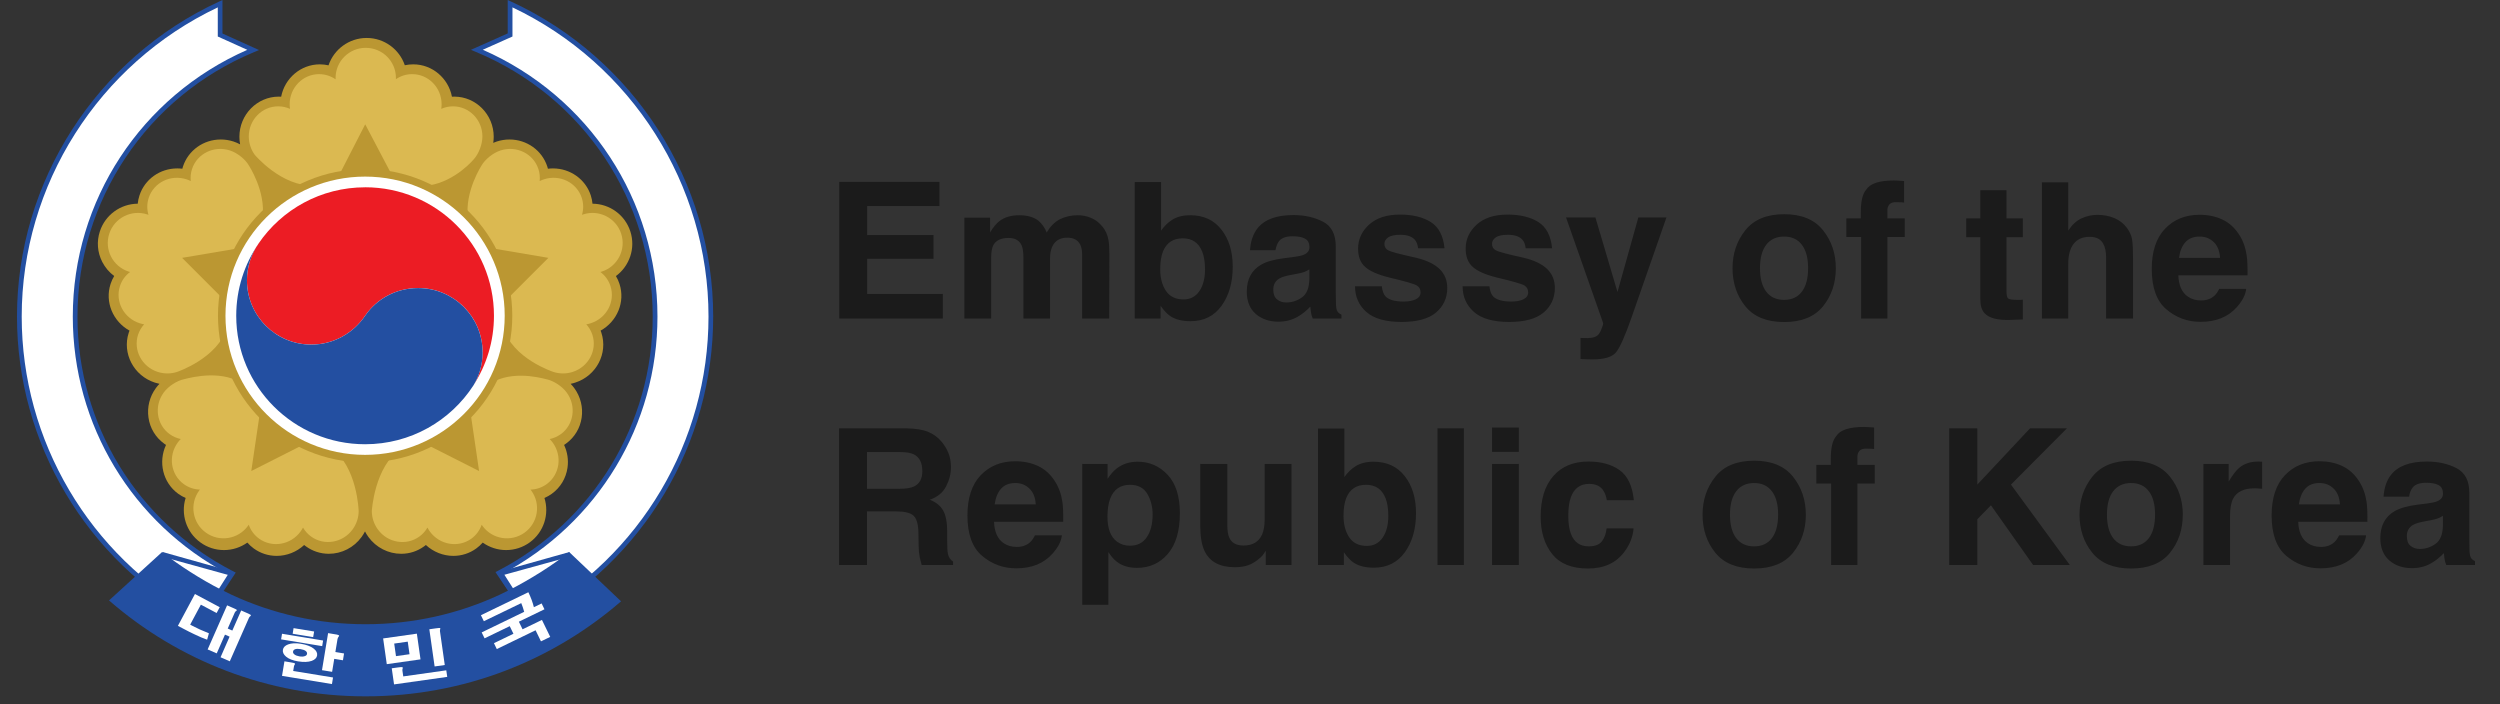
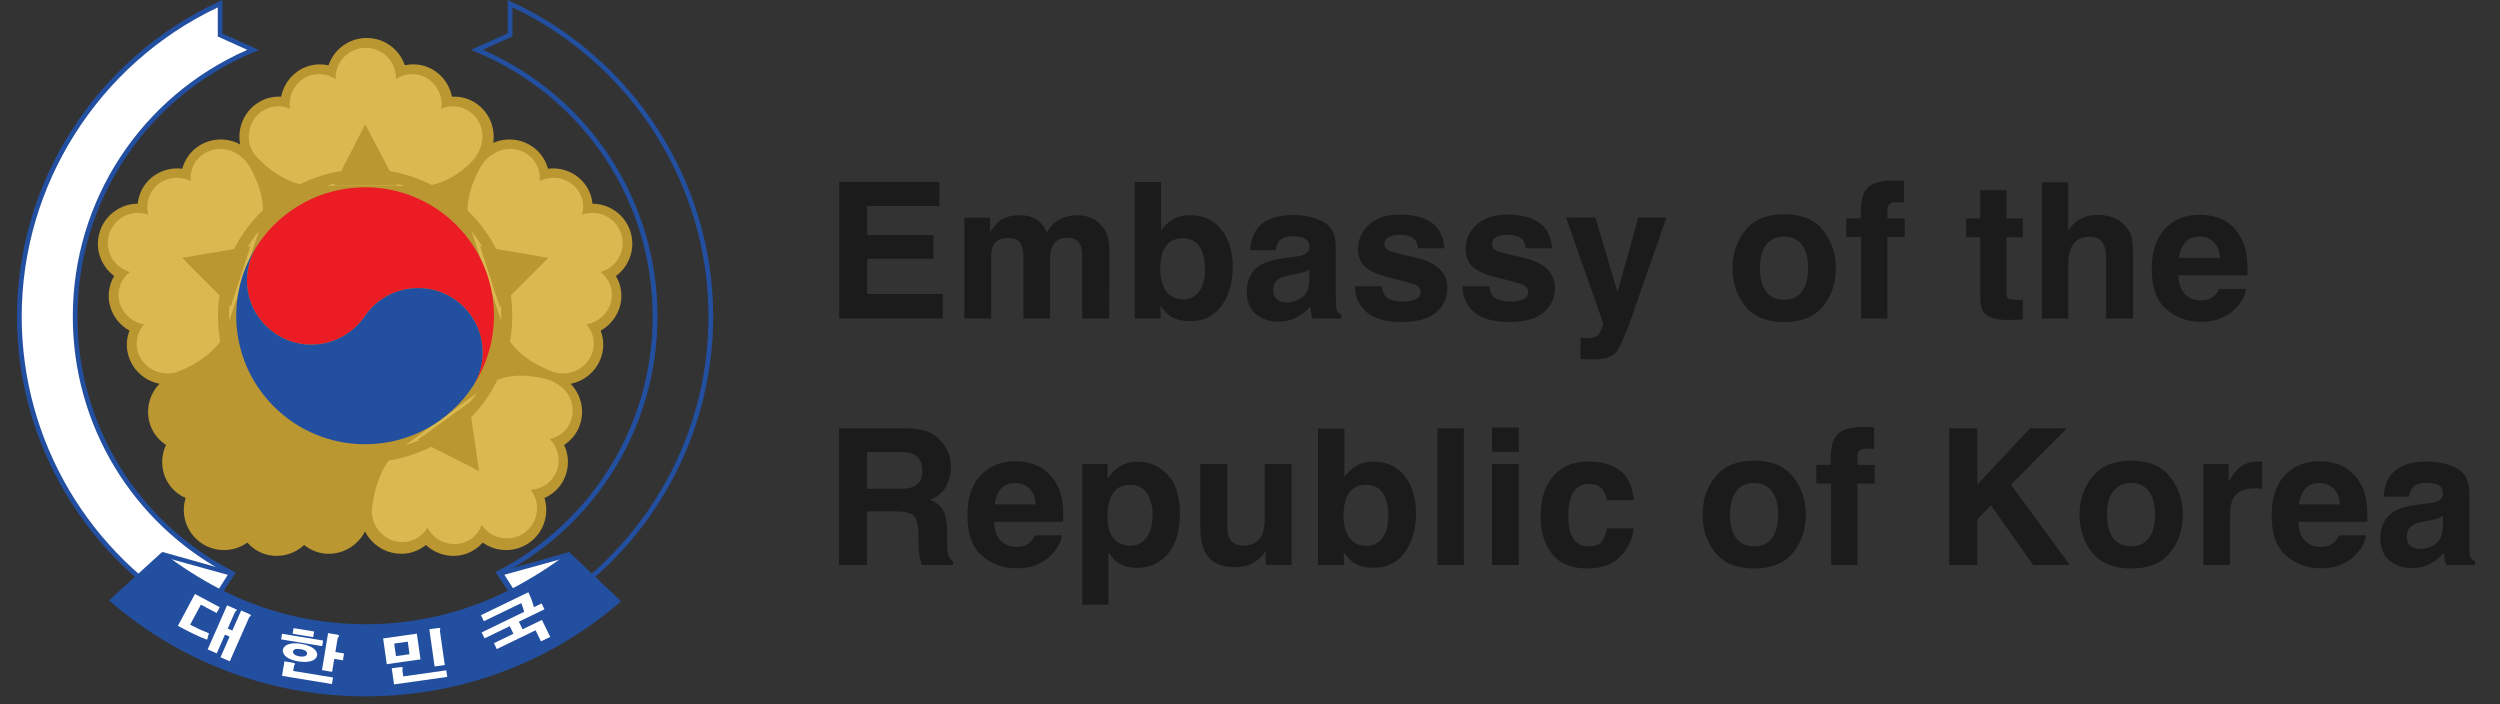
<svg xmlns="http://www.w3.org/2000/svg" width="142" height="40" viewBox="0 0 142 40" fill="none">
  <rect x="0" y="0" width="142" height="40" fill="#333333" stroke="none" />
-   <path d="M40.376 17.98C40.376 10.103 35.705 3.312 28.973 0.209V1.988L27.086 2.831C33.031 5.307 37.208 11.157 37.208 17.98C37.208 24.313 33.61 29.808 28.339 32.545L30.109 35.182C36.225 31.866 40.376 25.407 40.376 17.978V17.98Z" fill="white" />
  <path d="M30.064 35.36L28.144 32.495L28.277 32.426C33.703 29.608 37.073 24.07 37.073 17.978C37.073 11.39 33.133 5.491 27.034 2.95L26.748 2.831L28.838 1.898V0L29.027 0.088C36.003 3.303 40.509 10.326 40.509 17.98C40.509 25.207 36.548 31.844 30.17 35.301L30.062 35.36H30.064ZM28.534 32.594L30.152 35.007C36.379 31.581 40.243 25.068 40.243 17.98C40.243 10.498 35.879 3.631 29.108 0.418V2.074L27.422 2.826C33.46 5.471 37.344 11.386 37.344 17.98C37.344 24.124 33.974 29.71 28.536 32.594H28.534Z" fill="#234FA1" />
  <path d="M4.267 17.98C4.267 11.161 8.438 5.316 14.378 2.835L12.503 1.988V0.209C5.769 3.312 1.1 10.103 1.1 17.98C1.1 25.38 5.221 31.821 11.301 35.149L13.163 32.561C7.876 29.829 4.265 24.324 4.265 17.98H4.267Z" fill="white" />
  <path d="M11.342 35.324L11.238 35.268C4.901 31.801 0.965 25.178 0.965 17.98C0.965 10.326 5.471 3.303 12.447 0.088L12.636 0V1.903L14.713 2.842L14.428 2.961C8.337 5.502 4.401 11.399 4.401 17.98C4.401 24.086 7.782 29.629 13.227 32.441L13.364 32.513L11.342 35.324ZM12.368 0.42C5.598 3.631 1.233 10.501 1.233 17.98C1.233 25.039 5.072 31.541 11.263 34.973L12.967 32.608C7.514 29.725 4.135 24.136 4.135 17.98C4.135 11.39 8.015 5.48 14.047 2.831L12.37 2.074V0.42H12.368Z" fill="#234FA1" />
  <path d="M13.148 32.571L9.455 31.551C9.455 31.551 10.226 33.692 11.937 34.476L13.148 32.573V32.571Z" fill="white" />
  <path d="M11.991 34.642L11.88 34.593C10.135 33.793 9.357 31.681 9.326 31.591L9.24 31.355L13.391 32.522L11.991 34.642ZM9.684 31.749C9.932 32.306 10.649 33.676 11.887 34.303L12.938 32.65L9.684 31.751V31.749Z" fill="#234FA1" />
  <path d="M28.441 32.571L32.134 31.551C32.134 31.551 31.363 33.692 29.652 34.476L28.441 32.573V32.571Z" fill="white" />
  <path d="M28.197 32.52L32.352 31.352L32.262 31.587C32.23 31.677 31.453 33.789 29.708 34.589L29.597 34.638L28.197 32.518V32.52ZM28.65 32.648L29.701 34.301C30.939 33.677 31.653 32.304 31.904 31.747L28.65 32.646V32.648Z" fill="#234FA1" />
  <path d="M32.331 31.354C31.38 32.118 30.097 32.915 29.002 33.477C28.792 33.585 28.582 33.688 28.368 33.787C26.057 34.859 23.48 35.456 20.764 35.456C18.047 35.456 15.473 34.859 13.164 33.787C12.95 33.688 12.74 33.585 12.531 33.479C11.431 32.915 10.166 32.118 9.21 31.352L6.193 34.104C10.089 37.496 15.186 39.552 20.764 39.552C26.341 39.552 31.389 37.519 35.276 34.155L32.331 31.358V31.354Z" fill="#234FA1" />
  <path d="M12.482 34.486L12.304 34.819L11.409 34.345L10.802 35.479L10.928 35.547C11.055 35.614 11.194 35.681 11.345 35.751C11.533 35.836 11.706 35.908 11.866 35.971L11.765 36.335C11.551 36.261 11.307 36.155 11.037 36.025C10.861 35.944 10.662 35.843 10.439 35.724L10.105 35.547L11.073 33.74L12.479 34.488L12.482 34.486ZM14.245 34.933C14.258 34.951 14.247 34.971 14.215 35.003C14.197 35.019 14.184 35.032 14.17 35.043C14.157 35.061 14.145 35.079 14.139 35.097L13.052 37.562L12.527 37.333L13.041 36.162L12.779 36.047L12.31 37.112L11.794 36.888L12.899 34.383L13.253 34.538C13.368 34.587 13.435 34.621 13.451 34.641C13.462 34.655 13.451 34.675 13.417 34.7C13.397 34.713 13.381 34.727 13.372 34.736C13.354 34.754 13.343 34.774 13.334 34.796L12.935 35.702L13.196 35.816L13.699 34.675L14.028 34.819C14.15 34.873 14.224 34.911 14.247 34.931L14.245 34.933Z" fill="white" />
  <path d="M17.843 35.867L17.788 36.188L16.623 35.997L16.675 35.678L17.843 35.869V35.867ZM18.352 36.381L18.3 36.7L15.967 36.316L16.019 35.997L18.352 36.381ZM17.82 36.844C17.971 36.958 18.034 37.089 18.012 37.23C17.989 37.37 17.885 37.473 17.705 37.538C17.507 37.608 17.247 37.617 16.925 37.565C16.63 37.516 16.404 37.428 16.249 37.298C16.107 37.178 16.046 37.048 16.068 36.909C16.091 36.77 16.19 36.669 16.364 36.603C16.551 36.532 16.794 36.518 17.09 36.567C17.41 36.619 17.653 36.711 17.82 36.842V36.844ZM16.767 36.875C16.697 36.9 16.654 36.945 16.645 37.01C16.636 37.068 16.661 37.122 16.72 37.169C16.783 37.223 16.88 37.259 17.008 37.282C17.135 37.302 17.238 37.298 17.315 37.268C17.387 37.244 17.43 37.201 17.439 37.142C17.45 37.077 17.423 37.021 17.362 36.974C17.299 36.927 17.202 36.891 17.076 36.871C16.943 36.848 16.841 36.85 16.767 36.875ZM19.134 36.042C19.186 36.055 19.22 36.069 19.24 36.08C19.258 36.091 19.265 36.102 19.263 36.116C19.263 36.125 19.252 36.143 19.233 36.167C19.215 36.19 19.204 36.21 19.195 36.224C19.184 36.248 19.175 36.275 19.17 36.302L19.049 37.035L19.542 37.116L19.479 37.504L18.985 37.423L18.864 38.16L18.289 38.066L18.636 35.961L18.904 36.006C19.006 36.024 19.082 36.035 19.134 36.044V36.042ZM16.745 37.679C16.763 37.695 16.76 37.722 16.736 37.758C16.724 37.774 16.718 37.787 16.713 37.794C16.704 37.812 16.7 37.83 16.697 37.848L16.654 38.111L18.916 38.481L18.855 38.855L16.019 38.389L16.156 37.563L16.494 37.619C16.634 37.641 16.718 37.661 16.747 37.679H16.745Z" fill="white" />
  <path d="M23.678 35.992L23.885 37.452L21.969 37.724L21.762 36.263L23.678 35.992ZM22.492 37.268L23.261 37.16L23.16 36.445L22.391 36.555L22.492 37.268ZM24.992 35.672C25.015 35.677 25.017 35.699 25.001 35.742C24.997 35.765 24.992 35.78 24.99 35.791C24.988 35.812 24.988 35.834 24.99 35.854L25.263 37.773L24.686 37.854L24.386 35.742L24.733 35.693C24.875 35.672 24.963 35.666 24.992 35.672ZM22.855 37.897C22.878 37.906 22.882 37.933 22.871 37.973C22.864 37.998 22.86 38.016 22.857 38.027C22.857 38.047 22.857 38.07 22.857 38.09L22.905 38.42L25.349 38.074L25.403 38.447L22.382 38.874L22.251 37.959L22.589 37.912C22.731 37.892 22.819 37.885 22.853 37.894L22.855 37.897Z" fill="white" />
  <path d="M30.926 34.607L29.472 35.312L29.681 35.744L30.782 35.211L31.253 36.175L30.727 36.429L30.421 35.8L28.218 36.867L28.056 36.532L29.163 35.998L28.953 35.566L27.524 36.258L27.359 35.921L29.774 34.751C29.756 34.677 29.726 34.587 29.693 34.486C29.663 34.398 29.636 34.319 29.607 34.257L27.483 35.285L27.316 34.944L30.011 33.639C30.083 33.785 30.143 33.931 30.2 34.081C30.256 34.239 30.297 34.373 30.324 34.488L30.764 34.275L30.928 34.614L30.926 34.607Z" fill="white" />
  <path d="M34.989 15.677C35.755 15.11 36.114 14.097 35.803 13.142C35.498 12.208 34.637 11.579 33.654 11.57C33.638 11.41 33.607 11.253 33.557 11.1C33.257 10.184 32.394 9.566 31.409 9.566C31.314 9.566 31.217 9.572 31.122 9.584C31.111 9.541 31.1 9.501 31.086 9.458C30.787 8.541 29.923 7.923 28.938 7.923C28.694 7.923 28.451 7.962 28.216 8.038C28.149 8.06 28.081 8.085 28.016 8.114C28.034 7.998 28.043 7.883 28.043 7.768C28.043 6.51 27.037 5.488 25.802 5.488C25.759 5.488 25.714 5.488 25.671 5.493C25.468 4.446 24.56 3.655 23.471 3.655C23.308 3.655 23.148 3.673 22.993 3.706C22.689 2.806 21.832 2.156 20.826 2.156C19.821 2.156 18.964 2.808 18.66 3.711C18.5 3.675 18.335 3.655 18.168 3.655C17.082 3.655 16.171 4.446 15.97 5.493C15.927 5.49 15.884 5.488 15.839 5.488C14.604 5.488 13.598 6.51 13.598 7.768C13.598 7.912 13.612 8.058 13.639 8.2C13.515 8.135 13.389 8.078 13.263 8.038C13.028 7.962 12.787 7.923 12.541 7.923C11.556 7.923 10.693 8.541 10.393 9.458C10.379 9.501 10.368 9.541 10.357 9.584C10.262 9.572 10.167 9.566 10.07 9.566C9.085 9.566 8.222 10.181 7.922 11.1C7.872 11.253 7.838 11.41 7.823 11.57C6.84 11.579 5.978 12.21 5.672 13.142C5.482 13.72 5.532 14.338 5.809 14.879C5.974 15.198 6.204 15.47 6.486 15.677C6.402 15.818 6.332 15.969 6.281 16.126C5.945 17.157 6.418 18.262 7.356 18.779C7.34 18.82 7.327 18.86 7.311 18.901C6.93 20.071 7.595 21.343 8.794 21.731C8.88 21.758 8.968 21.783 9.058 21.801C8.984 21.877 8.914 21.958 8.855 22.041C8.497 22.531 8.348 23.129 8.434 23.722C8.519 24.322 8.837 24.845 9.322 25.198C9.358 25.223 9.394 25.247 9.43 25.272C8.977 26.238 9.245 27.411 10.124 28.047C10.255 28.141 10.395 28.222 10.544 28.285C10.26 29.192 10.569 30.219 11.38 30.808C11.772 31.093 12.237 31.244 12.722 31.244C13.206 31.244 13.666 31.091 14.049 30.819C14.158 30.942 14.279 31.055 14.415 31.154C14.793 31.428 15.244 31.574 15.713 31.574C16.295 31.574 16.854 31.349 17.276 30.956C17.309 30.983 17.343 31.01 17.379 31.035C17.758 31.309 18.209 31.455 18.678 31.455C19.408 31.455 20.103 31.1 20.535 30.504C20.61 30.403 20.675 30.295 20.732 30.185C20.788 30.295 20.853 30.403 20.928 30.504C21.363 31.1 22.057 31.455 22.788 31.455C23.259 31.455 23.707 31.311 24.086 31.035C24.122 31.01 24.156 30.983 24.19 30.956C24.614 31.349 25.173 31.574 25.752 31.574C26.223 31.574 26.672 31.428 27.051 31.154C27.186 31.055 27.31 30.942 27.418 30.819C27.802 31.091 28.266 31.244 28.746 31.244C29.231 31.244 29.695 31.093 30.088 30.808C30.901 30.219 31.21 29.19 30.924 28.285C31.07 28.222 31.21 28.141 31.343 28.047C31.83 27.694 32.146 27.17 32.234 26.57C32.299 26.123 32.229 25.676 32.04 25.272C32.076 25.25 32.112 25.225 32.148 25.198C32.635 24.845 32.951 24.322 33.039 23.722C33.124 23.129 32.975 22.531 32.617 22.041C32.556 21.958 32.486 21.877 32.412 21.801C32.502 21.783 32.59 21.76 32.676 21.731C33.875 21.343 34.54 20.073 34.159 18.901C34.146 18.858 34.13 18.817 34.114 18.779C35.05 18.262 35.523 17.157 35.187 16.126C35.135 15.966 35.068 15.816 34.982 15.677H34.989Z" fill="#BB9732" />
  <path d="M25.735 6.04C25.496 6.04 25.268 6.091 25.063 6.183C25.076 6.098 25.083 6.01 25.083 5.92C25.083 4.977 24.334 4.211 23.412 4.211C23.07 4.211 22.752 4.316 22.488 4.498C22.488 4.474 22.488 4.449 22.488 4.424C22.488 3.481 21.722 2.717 20.775 2.717C19.828 2.717 19.061 3.481 19.061 4.424C19.061 4.451 19.061 4.48 19.064 4.507C18.795 4.321 18.473 4.211 18.123 4.211C17.201 4.211 16.453 4.977 16.453 5.92C16.453 6.01 16.46 6.098 16.473 6.183C16.268 6.091 16.04 6.04 15.801 6.04C14.879 6.04 14.131 6.806 14.131 7.749C14.131 8.133 14.259 8.506 14.469 8.792C14.469 8.792 15.982 10.602 17.826 10.544L23.82 10.564C25.369 10.614 26.6 9.412 26.907 9.05C27.189 8.745 27.401 8.203 27.401 7.749C27.401 6.806 26.652 6.04 25.73 6.04H25.735Z" fill="#DBB951" />
  <path d="M20.744 7.061L22.573 10.538H18.959L20.744 7.061Z" fill="#BB9732" />
  <path d="M10.906 9.604C10.832 9.831 10.812 10.06 10.836 10.284C10.76 10.246 10.676 10.213 10.593 10.185C9.691 9.893 8.731 10.365 8.447 11.239C8.341 11.563 8.343 11.897 8.433 12.203C8.41 12.194 8.388 12.187 8.363 12.178C7.464 11.886 6.496 12.378 6.206 13.275C5.913 14.171 6.406 15.135 7.306 15.425C7.333 15.434 7.36 15.44 7.387 15.449C7.125 15.645 6.92 15.917 6.814 16.249C6.53 17.123 7.028 18.067 7.93 18.359C8.016 18.386 8.102 18.408 8.187 18.422C8.036 18.588 7.917 18.788 7.842 19.012C7.558 19.887 8.057 20.832 8.958 21.124C9.326 21.244 9.72 21.237 10.059 21.124C10.059 21.124 12.39 20.345 12.904 18.579L14.775 12.904C15.3 11.45 14.396 9.817 14.146 9.415C13.941 9.053 13.49 8.685 13.057 8.545C12.155 8.253 11.193 8.725 10.908 9.599L10.906 9.604Z" fill="#DBB951" />
  <path d="M10.342 14.646L14.226 13.988L13.11 17.414L10.342 14.646Z" fill="#BB9732" />
-   <path d="M9.639 24.66C9.832 24.799 10.047 24.892 10.268 24.936C10.207 24.997 10.15 25.065 10.096 25.137C9.539 25.9 9.693 26.956 10.439 27.498C10.716 27.698 11.034 27.799 11.356 27.808C11.341 27.826 11.327 27.846 11.311 27.866C10.755 28.63 10.926 29.697 11.69 30.25C12.454 30.805 13.527 30.634 14.082 29.872C14.098 29.85 14.114 29.827 14.129 29.803C14.235 30.11 14.434 30.389 14.713 30.593C15.46 31.133 16.515 30.953 17.072 30.189C17.123 30.117 17.171 30.043 17.211 29.965C17.322 30.16 17.477 30.335 17.669 30.474C18.415 31.016 19.472 30.834 20.029 30.07C20.255 29.76 20.372 29.383 20.372 29.03C20.372 29.03 20.302 26.464 18.778 25.433L13.94 21.906C12.716 20.958 10.924 21.423 10.461 21.537C10.053 21.62 9.562 21.933 9.296 22.301C8.739 23.065 8.892 24.123 9.639 24.662V24.66Z" fill="#DBB951" />
  <path d="M14.273 26.754L14.846 22.869L17.77 24.985L14.273 26.754Z" fill="#BB9732" />
  <path d="M30.583 9.604C30.657 9.831 30.677 10.06 30.653 10.284C30.729 10.246 30.813 10.213 30.896 10.185C31.798 9.893 32.758 10.365 33.044 11.239C33.151 11.563 33.148 11.897 33.056 12.203C33.078 12.194 33.101 12.187 33.126 12.178C34.025 11.886 34.992 12.378 35.283 13.275C35.576 14.171 35.083 15.135 34.183 15.425C34.156 15.434 34.129 15.44 34.102 15.449C34.363 15.645 34.569 15.917 34.675 16.249C34.959 17.123 34.46 18.067 33.559 18.359C33.473 18.386 33.387 18.408 33.302 18.422C33.453 18.588 33.572 18.788 33.647 19.012C33.933 19.887 33.432 20.832 32.531 21.124C32.163 21.244 31.768 21.237 31.43 21.124C31.43 21.124 29.102 20.369 28.587 18.606L26.716 12.931C26.191 11.477 27.093 9.817 27.343 9.415C27.548 9.053 27.999 8.685 28.432 8.545C29.334 8.253 30.294 8.725 30.58 9.599L30.583 9.604Z" fill="#DBB951" />
  <path d="M31.148 14.646L27.264 13.988L28.382 17.414L31.148 14.646Z" fill="#BB9732" />
  <path d="M31.85 24.661C31.657 24.801 31.442 24.893 31.221 24.938C31.282 24.998 31.339 25.066 31.393 25.138C31.95 25.901 31.796 26.957 31.05 27.499C30.773 27.699 30.455 27.8 30.132 27.809C30.148 27.827 30.162 27.847 30.177 27.867C30.734 28.631 30.563 29.698 29.799 30.251C29.032 30.806 27.961 30.635 27.407 29.873C27.391 29.851 27.375 29.829 27.36 29.804C27.253 30.112 27.057 30.39 26.776 30.595C26.029 31.134 24.972 30.954 24.417 30.19C24.366 30.118 24.318 30.044 24.278 29.966C24.167 30.161 24.014 30.336 23.82 30.476C23.074 31.017 22.016 30.835 21.462 30.071C21.234 29.761 21.119 29.384 21.119 29.031C21.119 29.031 21.259 26.497 22.783 25.466L27.621 21.938C28.845 20.99 30.567 21.424 31.027 21.538C31.436 21.622 31.927 21.934 32.193 22.302C32.75 23.066 32.597 24.124 31.85 24.664V24.661Z" fill="#DBB951" />
  <path d="M27.213 26.756L26.641 22.871L23.717 24.987L27.213 26.756Z" fill="#BB9732" />
  <path d="M20.738 26.265C19.609 26.265 18.515 26.044 17.485 25.611C16.491 25.191 15.596 24.591 14.829 23.825C14.063 23.061 13.459 22.169 13.037 21.176C12.602 20.149 12.381 19.057 12.381 17.932C12.381 16.806 12.602 15.717 13.037 14.69C13.459 13.697 14.06 12.807 14.829 12.041C15.596 11.277 16.491 10.675 17.485 10.257C18.515 9.824 19.611 9.604 20.738 9.604C21.865 9.604 22.961 9.824 23.991 10.257C24.988 10.677 25.881 11.277 26.649 12.041C27.416 12.805 28.02 13.697 28.442 14.69C28.877 15.717 29.098 16.808 29.098 17.932C29.098 19.055 28.877 20.147 28.442 21.176C28.02 22.169 27.418 23.059 26.649 23.825C25.881 24.591 24.988 25.191 23.991 25.611C22.961 26.044 21.865 26.265 20.738 26.265ZM20.738 10.23C16.475 10.23 13.008 13.686 13.008 17.934C13.008 22.182 16.475 25.638 20.738 25.638C25.001 25.638 28.466 22.182 28.466 17.934C28.466 13.686 24.999 10.23 20.738 10.23Z" fill="#BB9732" />
-   <path d="M28.667 17.933C28.667 22.298 25.116 25.836 20.738 25.836C16.36 25.836 12.807 22.298 12.807 17.933C12.807 13.568 16.357 10.031 20.738 10.031C25.118 10.031 28.667 13.57 28.667 17.933Z" fill="white" />
  <path d="M20.739 10.639C18.223 10.639 16.002 11.904 14.686 13.831H14.688C14.271 14.427 14.027 15.148 14.027 15.925C14.027 17.941 15.666 19.572 17.686 19.572C18.956 19.572 20.081 18.911 20.739 17.934C21.397 16.974 22.497 16.361 23.753 16.361C25.775 16.361 27.412 17.994 27.412 20.008C27.412 20.693 27.223 21.333 26.893 21.881C27.631 20.742 28.057 19.387 28.057 17.932C28.057 13.903 24.779 10.637 20.737 10.637L20.739 10.639Z" fill="#EC1C24" />
  <path d="M27.411 20.009C27.411 17.994 25.772 16.363 23.752 16.363C22.497 16.363 21.396 16.976 20.738 17.936C20.082 18.911 18.955 19.574 17.686 19.574C15.663 19.574 14.027 17.94 14.027 15.927C14.027 15.15 14.27 14.429 14.687 13.838H14.685C13.885 15.004 13.418 16.417 13.418 17.938C13.418 21.968 16.696 25.233 20.738 25.233C23.322 25.233 25.592 23.901 26.895 21.885C27.224 21.337 27.414 20.697 27.414 20.012L27.411 20.009Z" fill="#234FA1" />
  <path d="M53.025 14.7H49.255V16.696H53.552V18.092H47.67V10.329H53.362V11.704H49.255V13.352H53.025V14.7ZM58.026 13.931C57.899 13.654 57.652 13.515 57.283 13.515C56.855 13.515 56.567 13.654 56.419 13.931C56.339 14.089 56.298 14.325 56.298 14.637V18.092H54.776V12.362H56.235V13.2C56.421 12.901 56.597 12.689 56.762 12.562C57.053 12.338 57.43 12.225 57.894 12.225C58.333 12.225 58.687 12.322 58.958 12.515C59.175 12.694 59.34 12.924 59.453 13.205C59.649 12.868 59.893 12.62 60.185 12.462C60.494 12.304 60.838 12.225 61.217 12.225C61.47 12.225 61.719 12.274 61.965 12.373C62.21 12.471 62.433 12.643 62.633 12.889C62.795 13.089 62.904 13.335 62.96 13.626C62.995 13.819 63.013 14.102 63.013 14.474L63.002 18.092H61.464V14.437C61.464 14.219 61.429 14.04 61.359 13.9C61.226 13.633 60.98 13.5 60.622 13.5C60.207 13.5 59.921 13.672 59.763 14.016C59.683 14.198 59.642 14.418 59.642 14.674V18.092H58.131V14.674C58.131 14.334 58.096 14.086 58.026 13.931ZM67.623 18.244C67.149 18.244 66.768 18.15 66.48 17.96C66.308 17.848 66.122 17.651 65.922 17.37V18.092H64.453V10.34H65.948V13.1C66.138 12.833 66.347 12.629 66.575 12.489C66.845 12.313 67.189 12.225 67.607 12.225C68.362 12.225 68.952 12.497 69.377 13.042C69.805 13.586 70.019 14.288 70.019 15.148C70.019 16.04 69.808 16.779 69.387 17.365C68.966 17.951 68.378 18.244 67.623 18.244ZM68.445 15.306C68.445 14.899 68.392 14.562 68.287 14.295C68.086 13.789 67.718 13.537 67.181 13.537C66.636 13.537 66.263 13.784 66.059 14.279C65.954 14.542 65.901 14.883 65.901 15.301C65.901 15.792 66.01 16.2 66.227 16.523C66.445 16.846 66.777 17.007 67.223 17.007C67.609 17.007 67.909 16.851 68.123 16.538C68.337 16.226 68.445 15.815 68.445 15.306ZM71.422 12.973C71.819 12.467 72.5 12.215 73.466 12.215C74.094 12.215 74.652 12.339 75.14 12.589C75.628 12.838 75.872 13.308 75.872 14V16.633C75.872 16.816 75.876 17.037 75.883 17.297C75.893 17.493 75.923 17.627 75.972 17.697C76.022 17.767 76.095 17.825 76.194 17.871V18.092H74.561C74.515 17.976 74.484 17.867 74.466 17.765C74.449 17.663 74.435 17.548 74.424 17.418C74.217 17.642 73.978 17.834 73.708 17.992C73.385 18.178 73.02 18.271 72.612 18.271C72.093 18.271 71.663 18.123 71.322 17.828C70.985 17.53 70.817 17.109 70.817 16.565C70.817 15.859 71.089 15.348 71.633 15.032C71.931 14.86 72.37 14.737 72.95 14.664L73.46 14.6C73.738 14.565 73.936 14.521 74.055 14.469C74.27 14.377 74.377 14.235 74.377 14.042C74.377 13.807 74.294 13.645 74.129 13.558C73.968 13.466 73.729 13.421 73.413 13.421C73.058 13.421 72.807 13.508 72.66 13.684C72.555 13.814 72.484 13.989 72.449 14.211H71.001C71.033 13.709 71.173 13.296 71.422 12.973ZM72.539 17.007C72.679 17.123 72.851 17.181 73.055 17.181C73.378 17.181 73.675 17.086 73.945 16.896C74.219 16.707 74.361 16.361 74.371 15.859V15.301C74.277 15.36 74.18 15.41 74.082 15.448C73.987 15.483 73.855 15.517 73.687 15.548L73.35 15.611C73.034 15.668 72.807 15.736 72.671 15.817C72.439 15.954 72.323 16.166 72.323 16.454C72.323 16.71 72.395 16.895 72.539 17.007ZM81.273 12.615C81.722 12.903 81.98 13.398 82.047 14.1H80.546C80.525 13.907 80.47 13.754 80.383 13.642C80.218 13.438 79.937 13.336 79.54 13.336C79.214 13.336 78.98 13.387 78.84 13.489C78.703 13.591 78.634 13.71 78.634 13.847C78.634 14.019 78.708 14.144 78.856 14.221C79.003 14.302 79.524 14.441 80.419 14.637C81.016 14.778 81.464 14.99 81.762 15.274C82.057 15.562 82.205 15.922 82.205 16.354C82.205 16.923 81.992 17.388 81.567 17.75C81.146 18.108 80.493 18.287 79.609 18.287C78.706 18.287 78.039 18.097 77.607 17.718C77.179 17.335 76.965 16.849 76.965 16.259H78.487C78.518 16.526 78.587 16.716 78.692 16.828C78.878 17.028 79.222 17.128 79.724 17.128C80.019 17.128 80.253 17.084 80.425 16.996C80.6 16.909 80.688 16.777 80.688 16.602C80.688 16.433 80.618 16.305 80.477 16.217C80.337 16.129 79.816 15.978 78.913 15.764C78.264 15.603 77.806 15.401 77.539 15.159C77.272 14.92 77.139 14.576 77.139 14.126C77.139 13.596 77.346 13.142 77.76 12.762C78.178 12.38 78.764 12.188 79.519 12.188C80.235 12.188 80.82 12.331 81.273 12.615ZM87.384 12.615C87.833 12.903 88.091 13.398 88.158 14.1L86.657 14.1C86.636 13.907 86.582 13.754 86.494 13.642C86.329 13.438 86.048 13.336 85.651 13.336C85.325 13.336 85.091 13.387 84.951 13.489C84.814 13.591 84.746 13.71 84.746 13.847C84.746 14.019 84.819 14.144 84.967 14.221C85.114 14.302 85.635 14.441 86.531 14.637C87.128 14.778 87.575 14.99 87.874 15.274C88.169 15.562 88.316 15.922 88.316 16.354C88.316 16.923 88.104 17.388 87.679 17.75C87.257 18.108 86.605 18.287 85.72 18.287C84.817 18.287 84.15 18.097 83.719 17.718C83.29 17.335 83.076 16.849 83.076 16.259H84.598C84.63 16.526 84.698 16.716 84.803 16.828C84.99 17.028 85.334 17.128 85.836 17.128C86.131 17.128 86.364 17.084 86.536 16.996C86.712 16.909 86.799 16.777 86.799 16.602C86.799 16.433 86.729 16.305 86.589 16.217C86.448 16.129 85.927 15.978 85.025 15.764C84.375 15.603 83.917 15.401 83.65 15.159C83.383 14.92 83.25 14.576 83.25 14.126C83.25 13.596 83.457 13.142 83.871 12.762C84.289 12.38 84.876 12.188 85.63 12.188C86.347 12.188 86.931 12.331 87.384 12.615ZM91.873 16.586L93.058 12.352L94.654 12.352L92.684 17.997C92.305 19.085 92.005 19.759 91.784 20.019C91.562 20.282 91.12 20.414 90.457 20.414C90.323 20.414 90.216 20.412 90.135 20.409C90.055 20.409 89.933 20.404 89.772 20.393V19.192L89.962 19.203C90.109 19.21 90.249 19.205 90.383 19.187C90.516 19.17 90.629 19.129 90.72 19.066C90.808 19.006 90.888 18.882 90.962 18.692C91.039 18.503 91.071 18.387 91.057 18.345L88.951 12.352H90.62L91.873 16.586ZM103.548 13.078C104.033 13.686 104.275 14.404 104.275 15.232C104.275 16.075 104.033 16.796 103.548 17.397C103.064 17.994 102.328 18.292 101.342 18.292C100.355 18.292 99.62 17.994 99.135 17.397C98.65 16.796 98.408 16.075 98.408 15.232C98.408 14.404 98.65 13.686 99.135 13.078C99.62 12.471 100.355 12.167 101.342 12.167C102.328 12.167 103.064 12.471 103.548 13.078ZM101.336 13.437C100.897 13.437 100.559 13.593 100.32 13.905C100.085 14.214 99.967 14.656 99.967 15.232C99.967 15.808 100.085 16.252 100.32 16.565C100.559 16.877 100.897 17.033 101.336 17.033C101.775 17.033 102.112 16.877 102.347 16.565C102.583 16.252 102.7 15.808 102.7 15.232C102.7 14.656 102.583 14.214 102.347 13.905C102.112 13.593 101.775 13.437 101.336 13.437ZM108.153 10.282V11.504C108.069 11.493 107.927 11.486 107.727 11.483C107.53 11.476 107.393 11.52 107.316 11.614C107.242 11.706 107.205 11.807 107.205 11.92V12.404H108.19V13.463H107.205V18.092H105.71V13.463H104.872V12.404H105.694V12.036C105.694 11.421 105.797 10.998 106.005 10.767C106.222 10.422 106.747 10.251 107.579 10.251C107.674 10.251 107.76 10.254 107.837 10.261C107.914 10.264 108.02 10.272 108.153 10.282ZM114.899 17.023V18.145L114.188 18.171C113.479 18.195 112.994 18.073 112.735 17.802C112.566 17.63 112.482 17.365 112.482 17.007V13.473H111.681V12.404H112.482V10.803L113.967 10.803V12.404H114.899V13.473H113.967V16.507C113.967 16.742 113.997 16.889 114.056 16.949C114.116 17.005 114.299 17.033 114.604 17.033C114.65 17.033 114.697 17.033 114.746 17.033C114.799 17.03 114.85 17.026 114.899 17.023ZM121.158 14.722V18.092H119.625V14.6C119.625 14.291 119.573 14.042 119.467 13.852C119.33 13.586 119.071 13.452 118.688 13.452C118.291 13.452 117.989 13.586 117.782 13.852C117.578 14.116 117.477 14.493 117.477 14.985V18.092H115.981V10.356H117.477V13.1C117.694 12.766 117.945 12.534 118.23 12.404C118.518 12.271 118.82 12.204 119.135 12.204C119.49 12.204 119.811 12.266 120.099 12.389C120.391 12.511 120.629 12.699 120.815 12.952C120.973 13.166 121.07 13.387 121.105 13.616C121.14 13.84 121.158 14.209 121.158 14.722ZM127.585 16.407C127.546 16.747 127.369 17.093 127.053 17.444C126.562 18.002 125.873 18.281 124.989 18.281C124.258 18.281 123.614 18.046 123.056 17.576C122.498 17.105 122.219 16.34 122.219 15.28C122.219 14.286 122.47 13.524 122.972 12.994C123.477 12.464 124.132 12.199 124.936 12.199C125.414 12.199 125.844 12.289 126.226 12.467C126.609 12.647 126.925 12.929 127.174 13.315C127.399 13.656 127.545 14.051 127.611 14.5C127.65 14.764 127.666 15.143 127.659 15.638H123.73C123.751 16.213 123.932 16.617 124.273 16.849C124.48 16.993 124.729 17.065 125.02 17.065C125.329 17.065 125.58 16.977 125.773 16.802C125.879 16.707 125.972 16.575 126.052 16.407L127.585 16.407ZM126.1 14.648C126.075 14.251 125.954 13.951 125.737 13.747C125.522 13.54 125.256 13.437 124.936 13.437C124.588 13.437 124.318 13.545 124.125 13.763C123.935 13.981 123.816 14.276 123.767 14.648H126.1ZM50.919 29.048H49.244V32.092H47.659V24.329H51.467C52.011 24.34 52.429 24.407 52.72 24.53C53.015 24.652 53.264 24.833 53.468 25.072C53.636 25.269 53.77 25.486 53.868 25.725C53.966 25.964 54.015 26.236 54.015 26.541C54.015 26.91 53.922 27.273 53.736 27.631C53.55 27.986 53.243 28.237 52.815 28.384C53.173 28.528 53.426 28.734 53.573 29.001C53.724 29.264 53.8 29.668 53.8 30.212V30.733C53.8 31.088 53.814 31.328 53.842 31.455C53.884 31.655 53.982 31.802 54.136 31.897V32.092H52.351C52.302 31.92 52.267 31.781 52.246 31.676C52.204 31.458 52.181 31.235 52.178 31.007L52.167 30.285C52.16 29.791 52.069 29.46 51.893 29.296C51.721 29.131 51.396 29.048 50.919 29.048ZM51.904 27.637C52.227 27.489 52.388 27.198 52.388 26.762C52.388 26.292 52.232 25.976 51.919 25.814C51.744 25.723 51.481 25.678 51.13 25.678H49.244V27.763H51.082C51.447 27.763 51.721 27.721 51.904 27.637ZM60.316 30.407C60.278 30.747 60.1 31.093 59.784 31.444C59.293 32.002 58.605 32.281 57.72 32.281C56.99 32.281 56.346 32.046 55.787 31.576C55.229 31.105 54.95 30.34 54.95 29.28C54.95 28.286 55.201 27.524 55.703 26.994C56.209 26.464 56.863 26.199 57.667 26.199C58.145 26.199 58.575 26.288 58.958 26.468C59.34 26.647 59.656 26.929 59.906 27.315C60.13 27.656 60.276 28.051 60.343 28.5C60.381 28.764 60.397 29.143 60.39 29.638H56.461C56.483 30.213 56.663 30.617 57.004 30.849C57.211 30.993 57.46 31.065 57.752 31.065C58.061 31.065 58.312 30.977 58.505 30.802C58.61 30.707 58.703 30.575 58.784 30.407H60.316ZM58.831 28.648C58.807 28.251 58.685 27.951 58.468 27.747C58.254 27.54 57.987 27.436 57.667 27.436C57.32 27.436 57.05 27.545 56.856 27.763C56.667 27.981 56.547 28.276 56.498 28.648H58.831ZM66.322 26.968C66.786 27.463 67.017 28.19 67.017 29.148C67.017 30.159 66.789 30.93 66.333 31.46C65.88 31.99 65.295 32.255 64.579 32.255C64.123 32.255 63.744 32.141 63.442 31.913C63.277 31.786 63.115 31.602 62.957 31.36V34.351H61.472V26.352H62.91V27.2C63.071 26.95 63.243 26.754 63.426 26.61C63.759 26.353 64.156 26.225 64.616 26.225C65.287 26.225 65.855 26.473 66.322 26.968ZM65.469 29.222C65.469 28.779 65.367 28.388 65.164 28.047C64.964 27.707 64.637 27.537 64.184 27.537C63.64 27.537 63.266 27.795 63.062 28.311C62.957 28.584 62.904 28.932 62.904 29.353C62.904 30.02 63.082 30.489 63.436 30.759C63.647 30.917 63.896 30.996 64.184 30.996C64.602 30.996 64.92 30.835 65.137 30.512C65.359 30.189 65.469 29.759 65.469 29.222ZM71.896 31.281C71.882 31.298 71.847 31.351 71.791 31.439C71.735 31.527 71.668 31.604 71.591 31.671C71.356 31.881 71.127 32.025 70.906 32.102C70.689 32.18 70.432 32.218 70.138 32.218C69.288 32.218 68.716 31.913 68.421 31.302C68.256 30.965 68.173 30.468 68.173 29.811V26.352H69.711V29.811C69.711 30.138 69.749 30.384 69.827 30.549C69.964 30.84 70.232 30.986 70.632 30.986C71.145 30.986 71.496 30.779 71.686 30.364C71.784 30.14 71.833 29.843 71.833 29.474V26.352H73.355V32.092H71.896V31.281ZM78.034 32.245C77.56 32.245 77.179 32.15 76.891 31.96C76.719 31.848 76.533 31.651 76.333 31.37V32.092H74.864V24.34H76.359V27.099C76.549 26.833 76.758 26.629 76.986 26.489C77.256 26.313 77.6 26.225 78.018 26.225C78.773 26.225 79.363 26.497 79.788 27.042C80.216 27.586 80.43 28.288 80.43 29.148C80.43 30.04 80.219 30.779 79.798 31.365C79.377 31.951 78.789 32.245 78.034 32.245ZM78.856 29.306C78.856 28.899 78.803 28.562 78.698 28.295C78.497 27.789 78.129 27.537 77.592 27.537C77.047 27.537 76.674 27.784 76.47 28.279C76.365 28.542 76.312 28.883 76.312 29.301C76.312 29.792 76.421 30.2 76.638 30.523C76.856 30.846 77.188 31.007 77.634 31.007C78.02 31.007 78.32 30.851 78.534 30.538C78.748 30.226 78.856 29.815 78.856 29.306ZM81.649 24.329H83.15V32.092H81.649V24.329ZM86.27 26.352V32.092H84.748V26.352H86.27ZM86.27 24.282V25.667H84.748V24.282H86.27ZM92.803 28.411H91.265C91.237 28.197 91.165 28.003 91.049 27.831C90.88 27.6 90.619 27.484 90.264 27.484C89.759 27.484 89.413 27.735 89.227 28.237C89.129 28.504 89.079 28.858 89.079 29.301C89.079 29.722 89.129 30.061 89.227 30.317C89.406 30.795 89.743 31.033 90.238 31.033C90.589 31.033 90.838 30.939 90.986 30.749C91.133 30.559 91.223 30.314 91.254 30.012H92.787C92.752 30.468 92.587 30.9 92.292 31.307C91.821 31.964 91.124 32.292 90.201 32.292C89.278 32.292 88.598 32.018 88.163 31.47C87.728 30.923 87.51 30.212 87.51 29.338C87.51 28.351 87.751 27.584 88.232 27.036C88.713 26.489 89.376 26.215 90.222 26.215C90.942 26.215 91.53 26.376 91.986 26.699C92.446 27.022 92.718 27.593 92.803 28.411ZM101.844 27.078C102.329 27.686 102.571 28.404 102.571 29.232C102.571 30.075 102.329 30.796 101.844 31.397C101.36 31.994 100.624 32.292 99.638 32.292C98.651 32.292 97.916 31.994 97.431 31.397C96.947 30.796 96.705 30.075 96.705 29.232C96.705 28.404 96.947 27.686 97.431 27.078C97.916 26.471 98.651 26.167 99.638 26.167C100.624 26.167 101.36 26.471 101.844 27.078ZM99.633 27.436C99.194 27.436 98.855 27.593 98.616 27.905C98.381 28.214 98.263 28.657 98.263 29.232C98.263 29.808 98.381 30.252 98.616 30.565C98.855 30.877 99.194 31.033 99.633 31.033C100.071 31.033 100.408 30.877 100.644 30.565C100.879 30.252 100.997 29.808 100.997 29.232C100.997 28.657 100.879 28.214 100.644 27.905C100.408 27.593 100.071 27.436 99.633 27.436ZM106.45 24.282V25.504C106.365 25.493 106.223 25.486 106.023 25.483C105.826 25.476 105.689 25.52 105.612 25.614C105.538 25.706 105.502 25.808 105.502 25.92V26.404H106.486V27.463H105.502V32.092H104.006V27.463H103.169V26.404H103.99V26.036C103.99 25.421 104.094 24.998 104.301 24.767C104.519 24.422 105.043 24.25 105.876 24.25C105.97 24.25 106.056 24.254 106.134 24.261C106.211 24.265 106.316 24.272 106.45 24.282ZM117.566 32.092H115.481L113.085 28.7L112.311 29.496V32.092H110.715V24.329H112.311V27.526L115.307 24.329H117.403L114.222 27.526L117.566 32.092ZM123.256 27.078C123.741 27.686 123.983 28.404 123.983 29.232C123.983 30.075 123.741 30.796 123.256 31.397C122.772 31.994 122.036 32.292 121.05 32.292C120.063 32.292 119.328 31.994 118.843 31.397C118.359 30.796 118.116 30.075 118.116 29.232C118.116 28.404 118.359 27.686 118.843 27.078C119.328 26.471 120.063 26.167 121.05 26.167C122.036 26.167 122.772 26.471 123.256 27.078ZM121.044 27.436C120.606 27.436 120.267 27.593 120.028 27.905C119.793 28.214 119.675 28.657 119.675 29.232C119.675 29.808 119.793 30.252 120.028 30.565C120.267 30.877 120.606 31.033 121.044 31.033C121.483 31.033 121.82 30.877 122.055 30.565C122.291 30.252 122.408 29.808 122.408 29.232C122.408 28.657 122.291 28.214 122.055 27.905C121.82 27.593 121.483 27.436 121.044 27.436ZM128.056 27.737C127.452 27.737 127.047 27.933 126.84 28.326C126.724 28.548 126.666 28.888 126.666 29.348V32.092H125.154V26.352H126.587V27.352C126.819 26.97 127.02 26.708 127.192 26.568C127.473 26.332 127.838 26.215 128.288 26.215C128.316 26.215 128.339 26.216 128.356 26.22C128.377 26.22 128.421 26.222 128.488 26.225V27.763C128.393 27.753 128.309 27.745 128.235 27.742C128.161 27.738 128.102 27.737 128.056 27.737ZM134.394 30.407C134.355 30.747 134.178 31.093 133.862 31.444C133.37 32.002 132.682 32.281 131.798 32.281C131.067 32.281 130.423 32.046 129.865 31.576C129.307 31.105 129.028 30.34 129.028 29.28C129.028 28.286 129.279 27.524 129.781 26.994C130.286 26.464 130.941 26.199 131.745 26.199C132.222 26.199 132.653 26.288 133.035 26.468C133.418 26.647 133.734 26.929 133.983 27.315C134.208 27.656 134.353 28.051 134.42 28.5C134.459 28.764 134.475 29.143 134.468 29.638H130.539C130.56 30.213 130.741 30.617 131.081 30.849C131.289 30.993 131.538 31.065 131.829 31.065C132.138 31.065 132.389 30.977 132.582 30.802C132.688 30.707 132.781 30.575 132.861 30.407H134.394ZM132.909 28.648C132.884 28.251 132.763 27.951 132.545 27.747C132.331 27.54 132.064 27.436 131.745 27.436C131.397 27.436 131.127 27.545 130.934 27.763C130.744 27.981 130.625 28.276 130.576 28.648H132.909ZM135.808 26.973C136.204 26.468 136.886 26.215 137.851 26.215C138.479 26.215 139.038 26.339 139.526 26.589C140.014 26.838 140.258 27.308 140.258 28V30.633C140.258 30.816 140.261 31.037 140.268 31.297C140.279 31.493 140.309 31.627 140.358 31.697C140.407 31.767 140.481 31.825 140.579 31.871V32.092H138.946C138.901 31.976 138.869 31.867 138.852 31.765C138.834 31.663 138.82 31.548 138.809 31.418C138.602 31.642 138.364 31.834 138.093 31.992C137.77 32.178 137.405 32.271 136.998 32.271C136.478 32.271 136.048 32.123 135.708 31.828C135.371 31.53 135.202 31.109 135.202 30.565C135.202 29.859 135.474 29.348 136.018 29.032C136.317 28.86 136.756 28.737 137.335 28.663L137.846 28.6C138.123 28.565 138.321 28.521 138.441 28.469C138.655 28.377 138.762 28.235 138.762 28.042C138.762 27.807 138.68 27.645 138.515 27.558C138.353 27.466 138.114 27.421 137.798 27.421C137.444 27.421 137.193 27.509 137.045 27.684C136.94 27.814 136.87 27.989 136.835 28.211H135.386C135.418 27.709 135.558 27.296 135.808 26.973ZM136.924 31.007C137.065 31.123 137.237 31.181 137.44 31.181C137.763 31.181 138.06 31.086 138.33 30.896C138.604 30.707 138.746 30.361 138.757 29.859V29.301C138.662 29.36 138.565 29.41 138.467 29.448C138.372 29.483 138.241 29.517 138.072 29.548L137.735 29.611C137.419 29.668 137.193 29.736 137.056 29.817C136.824 29.954 136.708 30.166 136.708 30.454C136.708 30.71 136.78 30.895 136.924 31.007Z" fill="#1B1B1B" />
</svg>